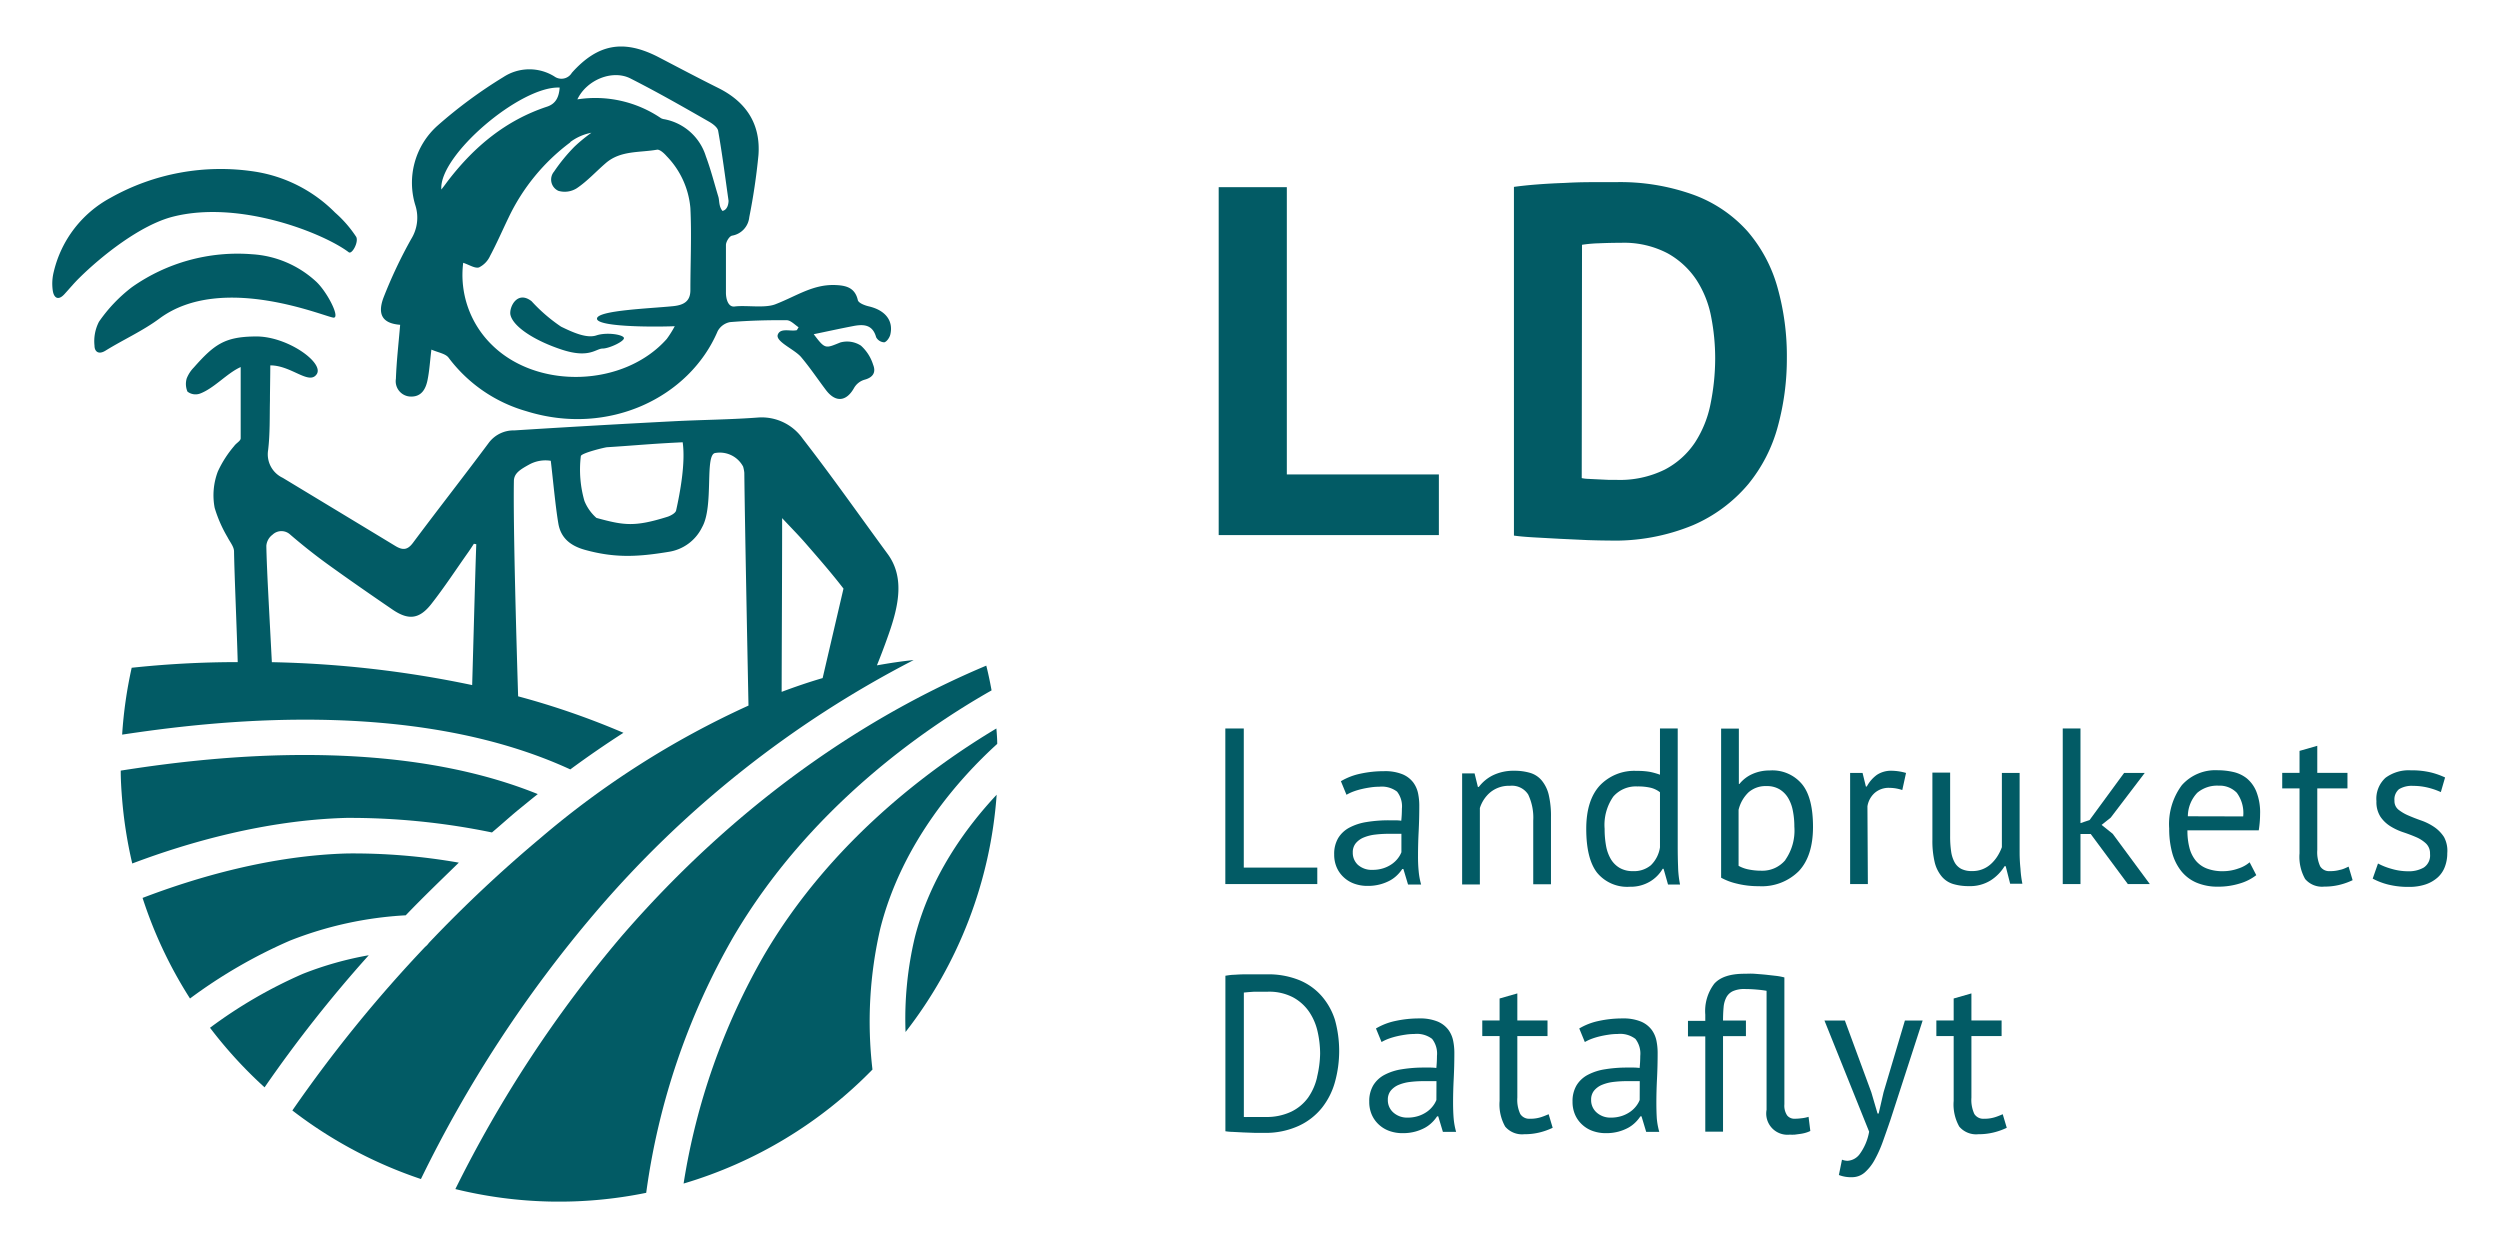
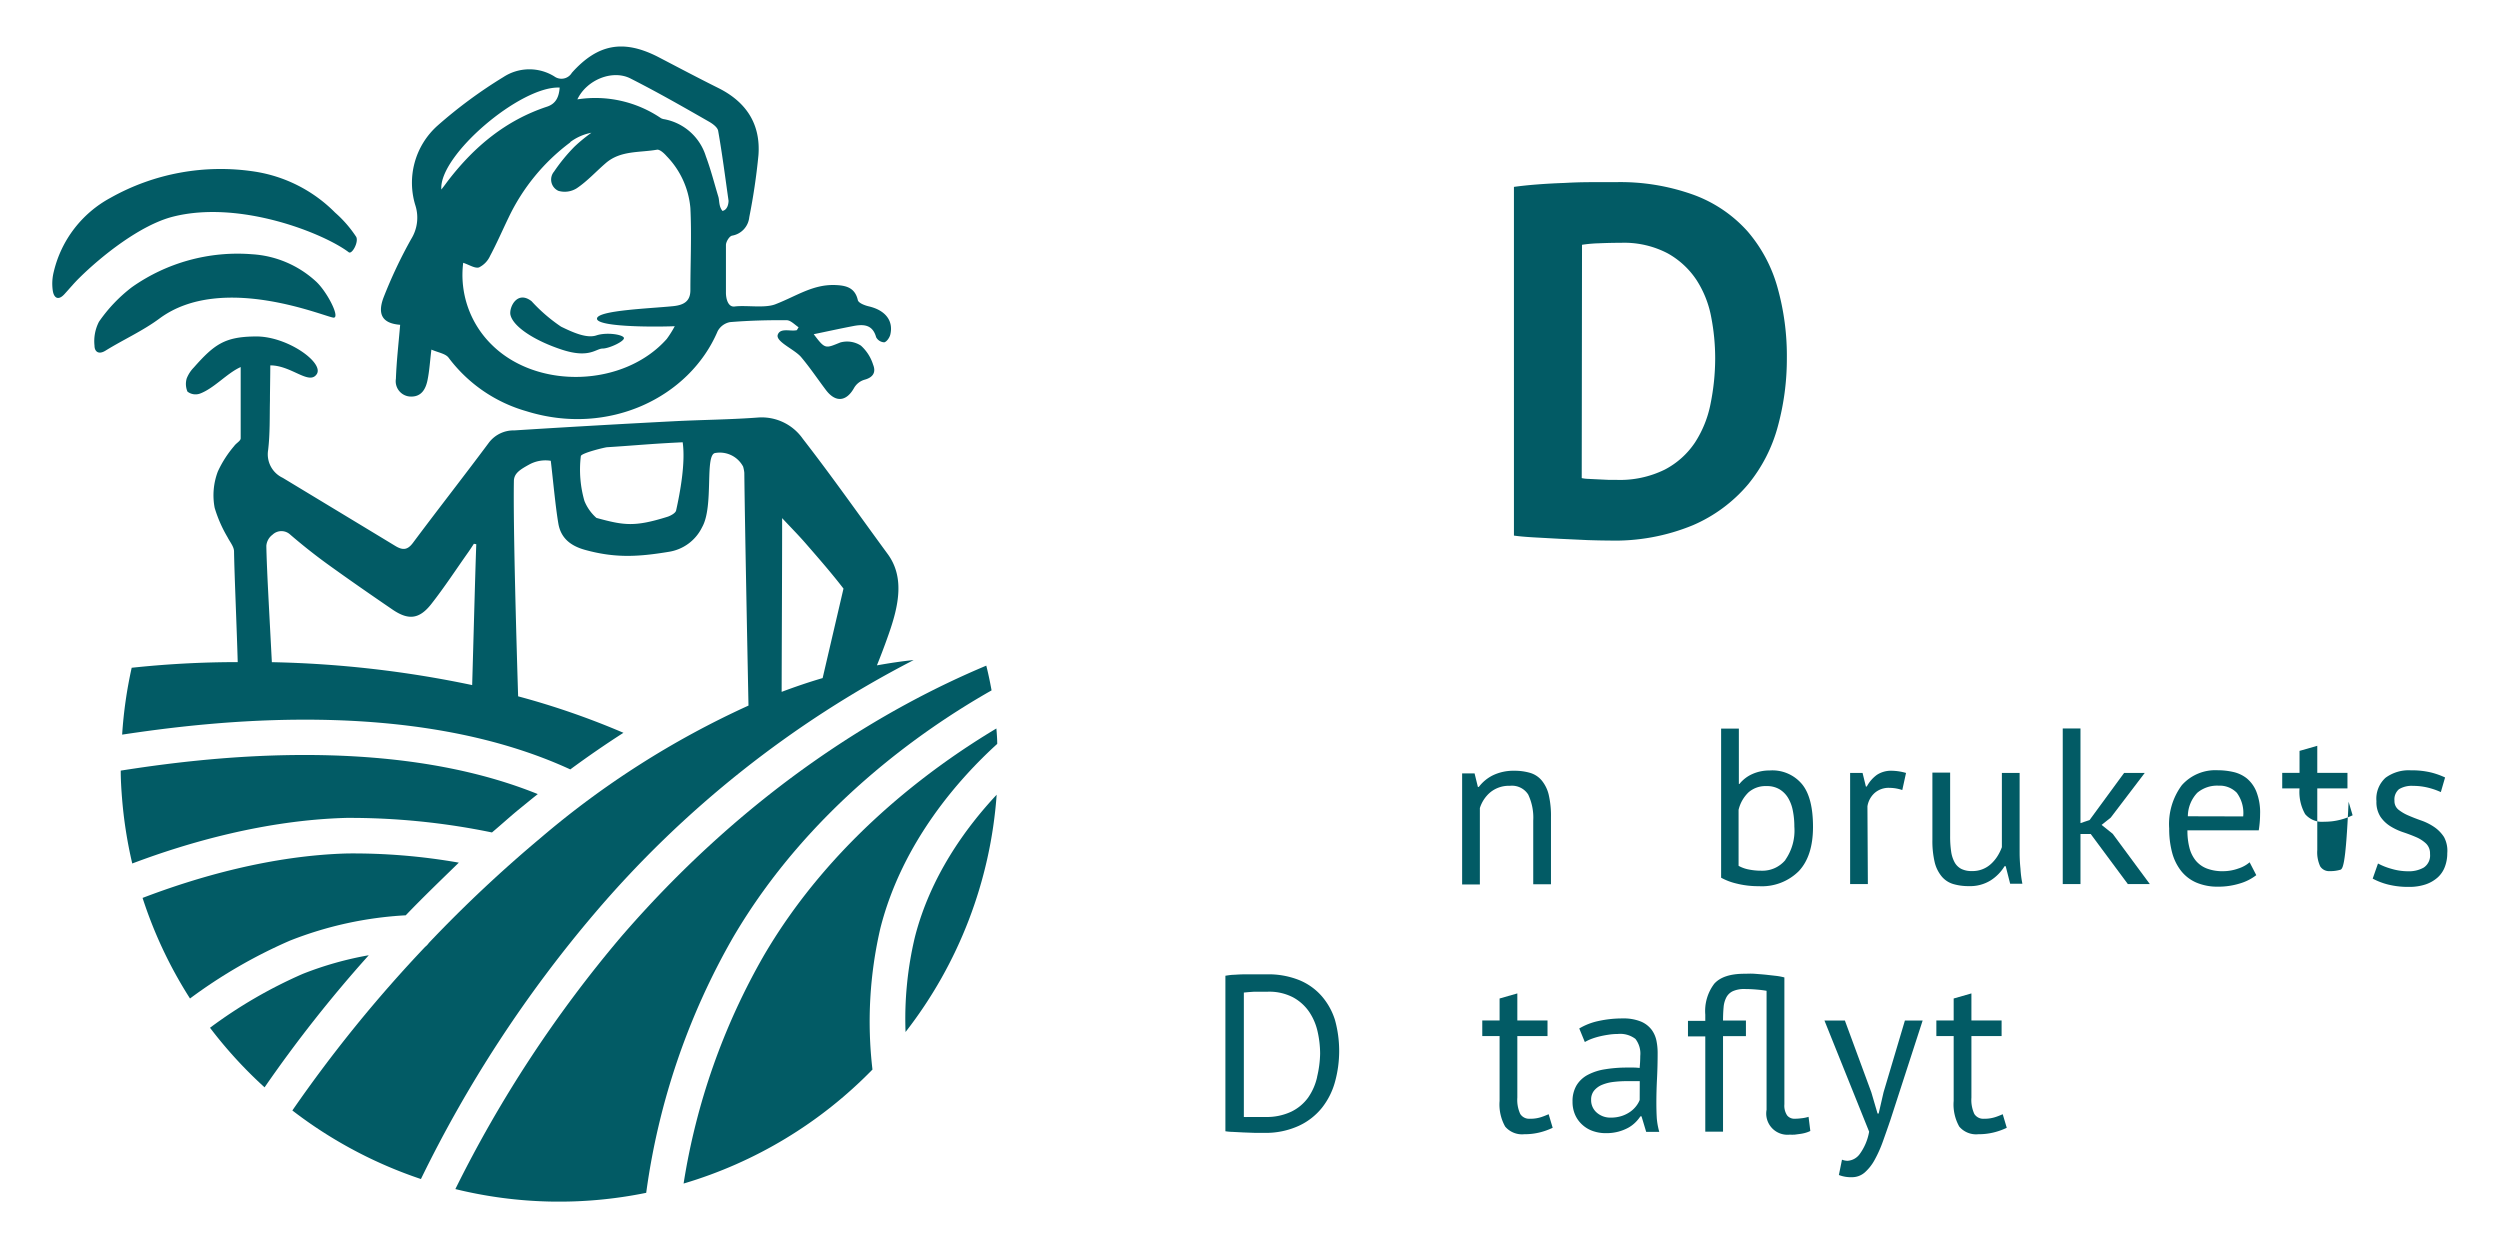
<svg xmlns="http://www.w3.org/2000/svg" viewBox="0 0 353.68 176.58" id="Layer_1">
  <defs>
    <style>.cls-1{fill:#025b65;}</style>
  </defs>
  <title>Logo</title>
-   <polygon points="173.35 103.06 173.35 125.07 186.36 125.07 186.36 122.74 175.96 122.74 175.96 103.06 173.35 103.06" class="cls-1" />
-   <path d="M196.67,124.55a4.55,4.55,0,0,0,1-.75,5.11,5.11,0,0,0,.71-.86h.16l.66,2.2h1.85a10.24,10.24,0,0,1-.35-1.92q-.1-1-.09-2.2,0-1.6.09-3.39t.09-3.68a8.53,8.53,0,0,0-.17-1.7,3.94,3.94,0,0,0-.69-1.56,3.69,3.69,0,0,0-1.51-1.15,6.53,6.53,0,0,0-2.62-.44,15.57,15.57,0,0,0-3.32.35,9,9,0,0,0-2.78,1.07l.79,1.92a6.34,6.34,0,0,1,1-.47,10.26,10.26,0,0,1,1.23-.36c.43-.1.85-.17,1.26-.23a8.42,8.42,0,0,1,1.15-.08,3.55,3.55,0,0,1,2.51.69,3.38,3.38,0,0,1,.69,2.42,16.93,16.93,0,0,1-.09,1.7,6.27,6.27,0,0,0-.86-.06h-.86a19.34,19.34,0,0,0-3.16.24,7.78,7.78,0,0,0-2.45.79,4.1,4.1,0,0,0-1.59,1.48,4.38,4.38,0,0,0-.57,2.31,4.5,4.5,0,0,0,.36,1.85,4.14,4.14,0,0,0,1,1.4,4.29,4.29,0,0,0,1.49.9,5.43,5.43,0,0,0,1.87.31,6.59,6.59,0,0,0,1.79-.22A6.42,6.42,0,0,0,196.67,124.55Zm-4.5-2.14a2.32,2.32,0,0,1-.79-1.81,2,2,0,0,1,.42-1.3,2.89,2.89,0,0,1,1.13-.82,6.07,6.07,0,0,1,1.63-.41,16,16,0,0,1,1.9-.11l.9,0,.9,0v2.61a3.52,3.52,0,0,1-.49.85,3.85,3.85,0,0,1-.83.8,4.53,4.53,0,0,1-1.19.6,4.88,4.88,0,0,1-1.57.24A2.9,2.9,0,0,1,192.18,122.41Z" class="cls-1" />
  <path d="M210.86,112.07a4.17,4.17,0,0,1,2.75-.9,2.72,2.72,0,0,1,2.59,1.24,7.65,7.65,0,0,1,.71,3.69v9h2.51v-9.49a13.1,13.1,0,0,0-.33-3.22,5,5,0,0,0-1-2,3.39,3.39,0,0,0-1.62-1.05,7.82,7.82,0,0,0-2.26-.3,6.68,6.68,0,0,0-3,.64,5.67,5.67,0,0,0-2,1.65h-.13l-.47-1.92h-1.76v15.72h2.51V114.32A4.78,4.78,0,0,1,210.86,112.07Z" class="cls-1" />
-   <path d="M237.35,119.66v-16.6h-2.51v6.54a9.47,9.47,0,0,0-1.46-.41,10.46,10.46,0,0,0-1.84-.13,6.71,6.71,0,0,0-5.23,2.09q-1.9,2.09-1.9,6.11,0,4.21,1.52,6.19a5.52,5.52,0,0,0,4.67,2,5.3,5.3,0,0,0,2.8-.72,5.06,5.06,0,0,0,1.82-1.82h.13l.63,2.23h1.7a14.72,14.72,0,0,1-.28-2.56Q237.35,121.26,237.35,119.66Zm-2.51.22a4.46,4.46,0,0,1-1.29,2.53,3.71,3.71,0,0,1-2.55.83,3.61,3.61,0,0,1-1.87-.46,3.54,3.54,0,0,1-1.24-1.24,5.63,5.63,0,0,1-.68-1.89,13.11,13.11,0,0,1-.2-2.39,7,7,0,0,1,1.23-4.57,4.23,4.23,0,0,1,3.39-1.43,7.9,7.9,0,0,1,1.92.19,3.53,3.53,0,0,1,1.29.63Z" class="cls-1" />
  <path d="M250.36,109a5.86,5.86,0,0,0-2.44.5,4.87,4.87,0,0,0-1.84,1.41H246v-7.83h-2.51v21.09a8.5,8.5,0,0,0,2.15.82,12.54,12.54,0,0,0,3.19.38,7.39,7.39,0,0,0,5.66-2.14q2-2.14,2-6.25t-1.52-6A5.45,5.45,0,0,0,250.36,109Zm2.22,12.67a4.23,4.23,0,0,1-3.41,1.51,8.84,8.84,0,0,1-1.76-.17,4.79,4.79,0,0,1-1.45-.52v-7.92a5.05,5.05,0,0,1,1.41-2.48,3.66,3.66,0,0,1,2.55-.88,3.47,3.47,0,0,1,1.81.44,3.58,3.58,0,0,1,1.21,1.19,5.47,5.47,0,0,1,.69,1.82,11.26,11.26,0,0,1,.22,2.29A7.23,7.23,0,0,1,252.58,121.64Z" class="cls-1" />
  <path d="M264.19,114.07a3.21,3.21,0,0,1,1-1.87,3,3,0,0,1,2.14-.74,5.66,5.66,0,0,1,1.79.31l.53-2.42a7.7,7.7,0,0,0-2-.31,3.63,3.63,0,0,0-2.12.58,4.84,4.84,0,0,0-1.43,1.65h-.13l-.47-1.92h-1.76v15.72h2.51Z" class="cls-1" />
  <path d="M285.72,120.6V109.35h-2.51v10.5a6.73,6.73,0,0,1-.64,1.3,5.35,5.35,0,0,1-.91,1.08,3.82,3.82,0,0,1-2.69,1,3.22,3.22,0,0,1-1.51-.31,2.28,2.28,0,0,1-.94-.93,4.47,4.47,0,0,1-.49-1.54,14.41,14.41,0,0,1-.14-2.15v-9h-2.51v9.49a13.11,13.11,0,0,0,.33,3.22,5,5,0,0,0,1,2,3.39,3.39,0,0,0,1.6,1.05,7.51,7.51,0,0,0,2.22.3,5.49,5.49,0,0,0,3.11-.82,6.22,6.22,0,0,0,1.95-2h.16l.63,2.48h1.73a15.47,15.47,0,0,1-.27-2.12Q285.72,121.73,285.72,120.6Z" class="cls-1" />
  <polygon points="297.32 116.7 298.61 115.67 303.42 109.35 300.5 109.35 295.62 116.01 294.33 116.45 294.33 103.06 291.82 103.06 291.82 125.07 294.33 125.07 294.33 117.99 295.78 117.99 301.03 125.07 304.14 125.07 298.89 117.96 297.32 116.7" class="cls-1" />
  <path d="M317.85,110.11a4.76,4.76,0,0,0-1.92-.9,9.81,9.81,0,0,0-2.14-.24,6.35,6.35,0,0,0-5.12,2.11,9.22,9.22,0,0,0-1.79,6.13,12.93,12.93,0,0,0,.41,3.39,7.21,7.21,0,0,0,1.26,2.59,5.55,5.55,0,0,0,2.17,1.67,7.66,7.66,0,0,0,3.11.58,10.24,10.24,0,0,0,3-.44,7,7,0,0,0,2.37-1.19l-.94-1.82a4.57,4.57,0,0,1-1.6.88,6.41,6.41,0,0,1-2.14.38,6.2,6.2,0,0,1-2.34-.39,3.81,3.81,0,0,1-1.56-1.13,4.73,4.73,0,0,1-.88-1.81,9.59,9.59,0,0,1-.28-2.45h10.09a15.25,15.25,0,0,0,.19-2.29,8,8,0,0,0-.53-3.19A4.73,4.73,0,0,0,317.85,110.11Zm-8.33,5.37a4.88,4.88,0,0,1,1.34-3.33,4.35,4.35,0,0,1,3-1,3.39,3.39,0,0,1,2.58,1,4.83,4.83,0,0,1,.91,3.35Z" class="cls-1" />
-   <path d="M331,123.07a4.81,4.81,0,0,1-1.38.17,1.49,1.49,0,0,1-1.38-.68,4.76,4.76,0,0,1-.41-2.31v-8.71h4.27v-2.2h-4.27v-3.83l-2.51.72v3.11h-2.45v2.2h2.45v9.18a6.37,6.37,0,0,0,.79,3.63,3.12,3.12,0,0,0,2.7,1.08,8.85,8.85,0,0,0,2.17-.25,9.43,9.43,0,0,0,1.85-.66l-.57-1.92C331.84,122.8,331.42,123,331,123.07Z" class="cls-1" />
+   <path d="M331,123.07a4.81,4.81,0,0,1-1.38.17,1.49,1.49,0,0,1-1.38-.68,4.76,4.76,0,0,1-.41-2.31v-8.71h4.27v-2.2h-4.27v-3.83l-2.51.72v3.11h-2.45v2.2h2.45a6.37,6.37,0,0,0,.79,3.63,3.12,3.12,0,0,0,2.7,1.08,8.85,8.85,0,0,0,2.17-.25,9.43,9.43,0,0,0,1.85-.66l-.57-1.92C331.84,122.8,331.42,123,331,123.07Z" class="cls-1" />
  <path d="M345.76,118.42a5,5,0,0,0-1.4-1.43,7.9,7.9,0,0,0-1.82-.91c-.66-.23-1.27-.47-1.82-.71a6.08,6.08,0,0,1-1.4-.82,1.55,1.55,0,0,1-.57-1.27,1.89,1.89,0,0,1,.64-1.63,3.46,3.46,0,0,1,2-.47,8.69,8.69,0,0,1,2.18.27,10,10,0,0,1,1.74.61l.6-2.07a10.92,10.92,0,0,0-2-.71,11.61,11.61,0,0,0-2.84-.3,5.52,5.52,0,0,0-3.58,1.05,4,4,0,0,0-1.29,3.32,3.81,3.81,0,0,0,.57,2.2,4.73,4.73,0,0,0,1.4,1.34,8.57,8.57,0,0,0,1.82.85c.66.22,1.27.45,1.82.69a4.8,4.8,0,0,1,1.4.9,1.93,1.93,0,0,1,.57,1.48,2.05,2.05,0,0,1-.88,1.92,4.22,4.22,0,0,1-2.23.53,8.25,8.25,0,0,1-2.36-.35,9.13,9.13,0,0,1-1.89-.75l-.75,2.14a9.57,9.57,0,0,0,2.11.82,11.63,11.63,0,0,0,3,.35,7.22,7.22,0,0,0,2.4-.36,4.94,4.94,0,0,0,1.71-1,3.83,3.83,0,0,0,1-1.51,5.32,5.32,0,0,0,.33-1.89A4.09,4.09,0,0,0,345.76,118.42Z" class="cls-1" />
  <path d="M187,140.94a8.49,8.49,0,0,0-3.19-2.28,11.7,11.7,0,0,0-4.57-.82l-1.43,0-1.57,0q-.8,0-1.54.06c-.49,0-.94.08-1.34.14v22a7.32,7.32,0,0,0,1,.09l1.57.08,1.65.06,1.3,0a11.25,11.25,0,0,0,4.87-1,9.07,9.07,0,0,0,3.27-2.55,10.3,10.3,0,0,0,1.84-3.65,16.48,16.48,0,0,0,0-8.78A9.47,9.47,0,0,0,187,140.94Zm-.66,11.41a8.21,8.21,0,0,1-1.27,2.92,6.36,6.36,0,0,1-2.39,2,8.13,8.13,0,0,1-3.69.75l-.6,0-.91,0-.91,0a4.45,4.45,0,0,1-.6,0v-17.6l.61-.06.86-.06c.31,0,.63,0,1,0h.9a7.29,7.29,0,0,1,3.6.8,6.55,6.55,0,0,1,2.28,2.06,8.17,8.17,0,0,1,1.19,2.81,14.27,14.27,0,0,1,.35,3.1A15.14,15.14,0,0,1,186.33,152.35Z" class="cls-1" />
-   <path d="M205.57,156q0-1.6.09-3.39t.09-3.68a8.53,8.53,0,0,0-.17-1.7,3.94,3.94,0,0,0-.69-1.56,3.69,3.69,0,0,0-1.51-1.15,6.53,6.53,0,0,0-2.62-.44,15.57,15.57,0,0,0-3.32.35,9,9,0,0,0-2.78,1.07l.79,1.92a6.34,6.34,0,0,1,1-.47,10.25,10.25,0,0,1,1.23-.36c.43-.1.85-.17,1.26-.23a8.42,8.42,0,0,1,1.15-.08,3.55,3.55,0,0,1,2.51.69,3.38,3.38,0,0,1,.69,2.42,16.91,16.91,0,0,1-.09,1.7,6.26,6.26,0,0,0-.86-.06h-.86a19.34,19.34,0,0,0-3.16.24,7.78,7.78,0,0,0-2.45.79,4.1,4.1,0,0,0-1.59,1.48,4.38,4.38,0,0,0-.57,2.31,4.5,4.5,0,0,0,.36,1.85,4.14,4.14,0,0,0,1,1.4,4.29,4.29,0,0,0,1.49.9,5.43,5.43,0,0,0,1.87.31,6.59,6.59,0,0,0,1.79-.22,6.43,6.43,0,0,0,1.38-.55,4.56,4.56,0,0,0,1-.75,5.11,5.11,0,0,0,.71-.86h.16l.66,2.2H206a10.24,10.24,0,0,1-.35-1.92Q205.57,157.21,205.57,156Zm-2.36-.38a3.51,3.51,0,0,1-.49.85,3.85,3.85,0,0,1-.83.8,4.54,4.54,0,0,1-1.19.6,4.88,4.88,0,0,1-1.57.24,2.9,2.9,0,0,1-2-.71,2.32,2.32,0,0,1-.79-1.81,2,2,0,0,1,.42-1.3,2.89,2.89,0,0,1,1.13-.82,6.07,6.07,0,0,1,1.63-.41,16,16,0,0,1,1.9-.11l.9,0,.9,0Z" class="cls-1" />
  <path d="M217.83,158.1a4.81,4.81,0,0,1-1.38.17,1.49,1.49,0,0,1-1.38-.68,4.76,4.76,0,0,1-.41-2.31v-8.71h4.27v-2.2h-4.27v-3.83l-2.51.72v3.11h-2.45v2.2h2.45v9.18a6.37,6.37,0,0,0,.79,3.63,3.12,3.12,0,0,0,2.7,1.08,8.85,8.85,0,0,0,2.17-.25,9.44,9.44,0,0,0,1.85-.66l-.57-1.92C218.62,157.83,218.2,158,217.83,158.1Z" class="cls-1" />
  <path d="M234.33,156q0-1.6.09-3.39t.09-3.68a8.53,8.53,0,0,0-.17-1.7,3.94,3.94,0,0,0-.69-1.56,3.69,3.69,0,0,0-1.51-1.15,6.53,6.53,0,0,0-2.62-.44,15.57,15.57,0,0,0-3.32.35,9,9,0,0,0-2.78,1.07l.79,1.92a6.34,6.34,0,0,1,1-.47,10.25,10.25,0,0,1,1.23-.36c.43-.1.85-.17,1.26-.23a8.42,8.42,0,0,1,1.15-.08,3.55,3.55,0,0,1,2.51.69,3.38,3.38,0,0,1,.69,2.42,16.91,16.91,0,0,1-.09,1.7,6.26,6.26,0,0,0-.86-.06h-.86a19.34,19.34,0,0,0-3.16.24,7.77,7.77,0,0,0-2.45.79,4.1,4.1,0,0,0-1.59,1.48,4.38,4.38,0,0,0-.57,2.31,4.5,4.5,0,0,0,.36,1.85,4.14,4.14,0,0,0,1,1.4,4.29,4.29,0,0,0,1.49.9,5.43,5.43,0,0,0,1.87.31,6.59,6.59,0,0,0,1.79-.22,6.42,6.42,0,0,0,1.38-.55,4.56,4.56,0,0,0,1-.75,5.11,5.11,0,0,0,.71-.86h.16l.66,2.2h1.85a10.24,10.24,0,0,1-.35-1.92Q234.33,157.21,234.33,156Zm-2.36-.38a3.51,3.51,0,0,1-.49.85,3.85,3.85,0,0,1-.83.8,4.54,4.54,0,0,1-1.19.6,4.88,4.88,0,0,1-1.57.24,2.9,2.9,0,0,1-2-.71,2.32,2.32,0,0,1-.79-1.81,2,2,0,0,1,.42-1.3,2.89,2.89,0,0,1,1.13-.82,6.07,6.07,0,0,1,1.63-.41,16,16,0,0,1,1.9-.11l.9,0,.9,0Z" class="cls-1" />
  <path d="M254.79,158.21a7.08,7.08,0,0,1-.91.06,1.3,1.3,0,0,1-1.05-.47,2.46,2.46,0,0,1-.39-1.57V138.28a8.33,8.33,0,0,0-1.15-.22l-1.51-.17c-.53-.05-1.06-.09-1.59-.13s-1,0-1.41,0q-3,0-4.26,1.41a6.39,6.39,0,0,0-1.27,4.37v.88h-2.45v2.2h2.45V160.1h2.51V146.58H247v-2.2h-3.24q0-1,.08-1.87a3.67,3.67,0,0,1,.39-1.41,2,2,0,0,1,.93-.88,3.88,3.88,0,0,1,1.68-.3q.85,0,1.73.08c.59.05,1,.11,1.35.17V157a3,3,0,0,0,3.27,3.52,6.58,6.58,0,0,0,.72,0l.82-.11a5.22,5.22,0,0,0,.77-.17,3.82,3.82,0,0,0,.61-.24l-.25-2A5.11,5.11,0,0,1,254.79,158.21Z" class="cls-1" />
  <path d="M266.47,154.53l-.69,3h-.16l-.88-3L261,144.38h-2.89l6.32,15.72a7.56,7.56,0,0,1-1.35,3.19,2.3,2.3,0,0,1-1.7.93,2.19,2.19,0,0,1-.79-.16l-.44,2.17a4.68,4.68,0,0,0,1.85.31,2.71,2.71,0,0,0,1.82-.68,6.53,6.53,0,0,0,1.41-1.81,17.43,17.43,0,0,0,1.15-2.58q.52-1.45,1.05-3L272,144.38h-2.51Z" class="cls-1" />
  <path d="M282.07,158.1a4.81,4.81,0,0,1-1.38.17,1.49,1.49,0,0,1-1.38-.68,4.76,4.76,0,0,1-.41-2.31v-8.71h4.27v-2.2H278.9v-3.83l-2.51.72v3.11h-2.45v2.2h2.45v9.18a6.37,6.37,0,0,0,.79,3.63,3.12,3.12,0,0,0,2.7,1.08,8.85,8.85,0,0,0,2.17-.25,9.44,9.44,0,0,0,1.85-.66l-.57-1.92C282.87,157.83,282.45,158,282.07,158.1Z" class="cls-1" />
-   <polygon points="203.56 67.12 182.05 67.12 182.05 26.48 172.41 26.48 172.41 75.7 203.56 75.7 203.56 67.12" class="cls-1" />
  <path d="M227.61,76.47a28.89,28.89,0,0,0,11.92-2.18,21.16,21.16,0,0,0,7.77-5.76,21.81,21.81,0,0,0,4.22-8.23,36.37,36.37,0,0,0,1.27-9.63,35.76,35.76,0,0,0-1.34-10.06,20.62,20.62,0,0,0-4.22-7.88,19,19,0,0,0-7.53-5.13,30.55,30.55,0,0,0-11.18-1.83q-1.48,0-3.34,0t-3.83.11q-2,.07-3.83.21t-3.34.35V75.77q.91.14,2.74.25l3.83.21,3.87.18Q226.49,76.47,227.61,76.47Zm-3.8-41.84a19.12,19.12,0,0,1,2.36-.21q1.58-.07,3.13-.07a13.28,13.28,0,0,1,6.61,1.48,11.72,11.72,0,0,1,4.11,3.8,14.56,14.56,0,0,1,2.07,5.24,30.66,30.66,0,0,1,.56,5.8A32.39,32.39,0,0,1,242,57.1a15.46,15.46,0,0,1-2.22,5.52,11.53,11.53,0,0,1-4.29,3.83,14.35,14.35,0,0,1-6.79,1.44l-1.06,0-1.48-.07-1.44-.07a5.51,5.51,0,0,1-.95-.11Z" class="cls-1" />
  <path d="M56.61,45.95c-.21,2.54-.51,5.08-.6,7.63a2.17,2.17,0,0,0,2,2.52c1.57.09,2.21-1,2.48-2.36s.32-2.48.54-4.28c1,.43,2,.57,2.43,1.14a20.91,20.91,0,0,0,11,7.57c11.57,3.62,23.06-1.9,27.07-11.32a2.52,2.52,0,0,1,1.75-1.28c2.67-.22,5.35-.29,8-.27.57,0,1.13.62,1.7,1l-.25.41c-.9.21-2.31-.37-2.69.62s2.34,2.07,3.29,3.18c1.25,1.48,2.34,3.11,3.51,4.66,1.37,1.82,2.91,1.66,4-.31a2.53,2.53,0,0,1,1.43-1.13c1.24-.32,1.69-1.05,1.25-2.14a6.06,6.06,0,0,0-1.72-2.69,3.59,3.59,0,0,0-2.92-.45c-2.11.85-2.13,1-3.76-1.17,1.94-.4,3.75-.8,5.58-1.15,1.45-.28,2.75-.24,3.25,1.58a1.37,1.37,0,0,0,1.14.72c.35-.07.75-.65.86-1.08.48-2-.73-3.46-3-4-.59-.13-1.5-.48-1.59-.89-.4-1.75-1.63-2.06-3.08-2.13-3.24-.16-5.54,1.54-8.6,2.72-1.5.58-4.12.1-5.75.31-.91.12-1.24-1.06-1.23-2,0-2.23,0-4.46,0-6.69,0-.47.48-1.25.86-1.33A2.94,2.94,0,0,0,106,30.73a88,88,0,0,0,1.3-8.78c.33-4.42-1.75-7.55-5.7-9.51C98.71,11,95.88,9.5,93,8,88.17,5.57,84.56,6.21,80.9,10.3a1.71,1.71,0,0,1-2.48.51,6.7,6.7,0,0,0-7.2.09,66.41,66.41,0,0,0-9.34,6.89,10.83,10.83,0,0,0-3.09,11.35,5.73,5.73,0,0,1-.62,4.68,66.19,66.19,0,0,0-3.94,8.35C53.33,44.66,54.28,45.77,56.61,45.95ZM89.19,11.1c3.77,1.91,7.43,4,11.11,6.11.53.3,1.21.8,1.3,1.3.58,3.28,1,6.59,1.47,9.89,0,.32-.1,1.28-.86,1.44-.53-.63-.42-1.46-.58-2-.58-1.91-1.07-3.86-1.77-5.73A7.62,7.62,0,0,0,94,16.87a1.45,1.45,0,0,1-.49-.15,16.52,16.52,0,0,0-11.83-2.66C83,11.28,86.65,9.81,89.19,11.1Zm-8.52,9a7.28,7.28,0,0,1,3-1.32,22.85,22.85,0,0,0-2.38,1.95,24.86,24.86,0,0,0-2.91,3.55A1.75,1.75,0,0,0,79,27a3.19,3.19,0,0,0,2.6-.37c1.49-1,2.75-2.4,4.14-3.59,2.08-1.77,4.75-1.43,7.2-1.86.39-.07,1,.49,1.36.9a12,12,0,0,1,3.37,7.35c.19,3.87,0,7.75,0,11.62,0,1.56-.91,2.1-2.41,2.26-3.18.33-10.61.58-10.8,1.73s7.13,1.25,11,1.11a15,15,0,0,1-1.13,1.8c-6,6.77-18.21,7.23-24.69.89a13.83,13.83,0,0,1-4.11-11.66c.86.28,1.66.83,2.24.65a3.36,3.36,0,0,0,1.57-1.64c.94-1.76,1.74-3.61,2.61-5.41A28.56,28.56,0,0,1,80.68,20.14Zm-1.49-7.76c-.09,1.36-.52,2.33-1.79,2.75-5.81,1.92-10.27,5.63-13.95,10.4-.27.35-.52.72-1,1.32C62.05,22,73.65,12.12,79.18,12.39Z" class="cls-1" />
  <path d="M49.34,35.69c.45.34,1.42-1.42,1.06-2.17a16.84,16.84,0,0,0-3-3.45A20.38,20.38,0,0,0,36,24.27,31.79,31.79,0,0,0,15.61,28a16.08,16.08,0,0,0-8,10.43,6.9,6.9,0,0,0-.14,2.71c.16,1,.76,1.43,1.63.49.7-.76,1.35-1.55,2.08-2.27,3.23-3.2,8.74-7.56,13.3-8.71C34,28.24,45.9,33.06,49.34,35.69Z" class="cls-1" />
  <path d="M47.23,44.94c.89-.08-1-3.74-2.56-5.15a14.67,14.67,0,0,0-9-3.82,25.94,25.94,0,0,0-17,4.65A21.61,21.61,0,0,0,14,45.52a6,6,0,0,0-.63,3.39c0,.82.57,1.31,1.55.7,2.52-1.56,5.25-2.78,7.63-4.54C31.46,38.45,46.34,45,47.23,44.94Z" class="cls-1" />
  <path d="M75.2,42.61c-2-1.55-3.15.78-3,1.86.31,1.71,3.42,3.73,7.3,5s4.81-.16,5.75-.16,3.26-1.09,3-1.55-2.48-.78-3.88-.31-3.42-.47-5-1.24A23.12,23.12,0,0,1,75.2,42.61Z" class="cls-1" />
  <path d="M57.4,129.49c2.45-2.56,5-5,7.51-7.45a86.32,86.32,0,0,0-15.74-1.3c-10.89.29-21.48,3.41-29,6.29a61.58,61.58,0,0,0,6.71,14.23A71.38,71.38,0,0,1,41,133.08,52.19,52.19,0,0,1,57.4,129.49Z" class="cls-1" />
  <path d="M69.6,117.77c1.19-1,2.38-2.08,3.58-3.08,1-.81,1.93-1.58,2.9-2.35-21.35-8.64-48.27-5-59-3.32,0,1.28.08,2.57.18,3.85a62.22,62.22,0,0,0,1.45,9.29c7.93-3,18.91-6.14,30.27-6.45A99.3,99.3,0,0,1,69.6,117.77Z" class="cls-1" />
  <path d="M108.1,135.12a94,94,0,0,0-11.39,32.32,61.86,61.86,0,0,0,26.72-16.13,58.32,58.32,0,0,1,1.12-20c3.12-12.3,11.33-21.35,16.53-26.07,0-.72-.06-1.45-.12-2.18C131.64,108.64,117.55,119,108.1,135.12Z" class="cls-1" />
  <path d="M128.11,146A61.85,61.85,0,0,0,141,112.43c-4.36,4.66-9.38,11.55-11.57,20.15A49.85,49.85,0,0,0,128.11,146Z" class="cls-1" />
  <path d="M140.28,97.67c-.25-1.38-.51-2.56-.75-3.5-13.81,5.79-33.2,17-51.63,38.32a175.76,175.76,0,0,0-23.48,35.73,61.42,61.42,0,0,0,27,.53,99.3,99.3,0,0,1,12.31-36.17C114.4,114.39,130.56,103.18,140.28,97.67Z" class="cls-1" />
  <path d="M42.85,137.77a66.41,66.41,0,0,0-13.14,7.63,62.46,62.46,0,0,0,7.72,8.43,186.73,186.73,0,0,1,14.74-18.69A47.92,47.92,0,0,0,42.85,137.77Z" class="cls-1" />
  <path d="M129.26,93.38c-1.72.17-3.46.44-5.2.75.4-1,.95-2.37,1.69-4.49,1.4-4,2.24-8-.18-11.28-4-5.45-7.89-11-12-16.29a7.1,7.1,0,0,0-6.36-3c-4,.3-8,.32-12,.53Q84,60.18,72.76,60.89a4.39,4.39,0,0,0-3.57,1.7C65.64,67.36,62,72,58.42,76.8c-.8,1.07-1.49,1.06-2.57.39C50.59,74,45.29,70.8,40,67.6a3.67,3.67,0,0,1-2.07-3.91c.28-2.32.21-4.69.26-7,0-1.29.05-3.62.05-5,3,0,5.5,2.85,6.57,1.24s-4.15-5.35-8.57-5.33S30.35,48.68,27.41,52a4.68,4.68,0,0,0-1,1.55,2.78,2.78,0,0,0,.11,1.85,1.86,1.86,0,0,0,1.78.28c2-.75,3.83-2.9,5.75-3.75,0,3.05,0,7.19,0,10.08,0,.37-.65.69-.92,1.09a15.45,15.45,0,0,0-2.31,3.6,9.47,9.47,0,0,0-.45,5.15A18.56,18.56,0,0,0,32.19,76c.33.66.91,1.33.92,2,.05,3.3.4,11.12.52,15.67-6.7,0-12,.48-15,.8a61.6,61.6,0,0,0-1.35,9.46c12.07-1.82,40.91-5.43,63.4,4.92q3.76-2.77,7.52-5.18a110.62,110.62,0,0,0-14.9-5.16c-.23-7.48-.71-24-.6-30.42,0-1.1.81-1.63,2.22-2.4a4.77,4.77,0,0,1,3-.5c.31,2.57.66,6.48,1.07,8.87.35,2.06,1.72,3.16,3.77,3.73,4.22,1.17,7.45,1,11.77.29a6.31,6.31,0,0,0,4.8-3.5c1.71-3,.3-10.4,1.9-10.5a3.73,3.73,0,0,1,3.9,1.93,5.06,5.06,0,0,1,.17.87c.08,7.51.48,27.26.59,32.94a124.94,124.94,0,0,0-29.44,18.75,189.61,189.61,0,0,0-15.78,14.83,2.51,2.51,0,0,1-.52.55,193.36,193.36,0,0,0-18.79,23.15,62.2,62.2,0,0,0,18.19,9.7,178.65,178.65,0,0,1,24.58-37.6A148.69,148.69,0,0,1,129.26,93.38Zm-90.8.3c-.19-3.69-.59-11-.67-13.1-.06-1.42-.1-2.61-.11-3.37a2.17,2.17,0,0,1,.87-1.56A1.82,1.82,0,0,1,41,75.58c1.69,1.46,3.44,2.85,5.24,4.16,3.06,2.21,6.16,4.36,9.28,6.49,2.25,1.54,3.79,1.39,5.49-.77,1.87-2.38,3.53-4.93,5.28-7.4.26-.37.5-.75.75-1.13l.34.06c-.16,4.42-.4,13.76-.58,19.93A151.87,151.87,0,0,0,38.47,93.68ZM95.65,72.22c-.08.38-.8.75-1.19.88-4.68,1.47-6.16,1.24-10.08.17a6.38,6.38,0,0,1-1.7-2.4,16.05,16.05,0,0,1-.51-6.33c0-.43,3.39-1.25,3.71-1.27,4.14-.26,6.18-.49,10.7-.7C97,65.46,96.21,69.72,95.65,72.22Zm15,1.08c1.2,1.29,2.35,2.44,3.41,3.67,1.8,2.07,3.6,4.13,5.27,6.3l-2.95,12.66c-1.92.56-3.86,1.22-5.8,1.95C110.6,89.7,110.65,80.79,110.65,73.3Z" class="cls-1" />
</svg>